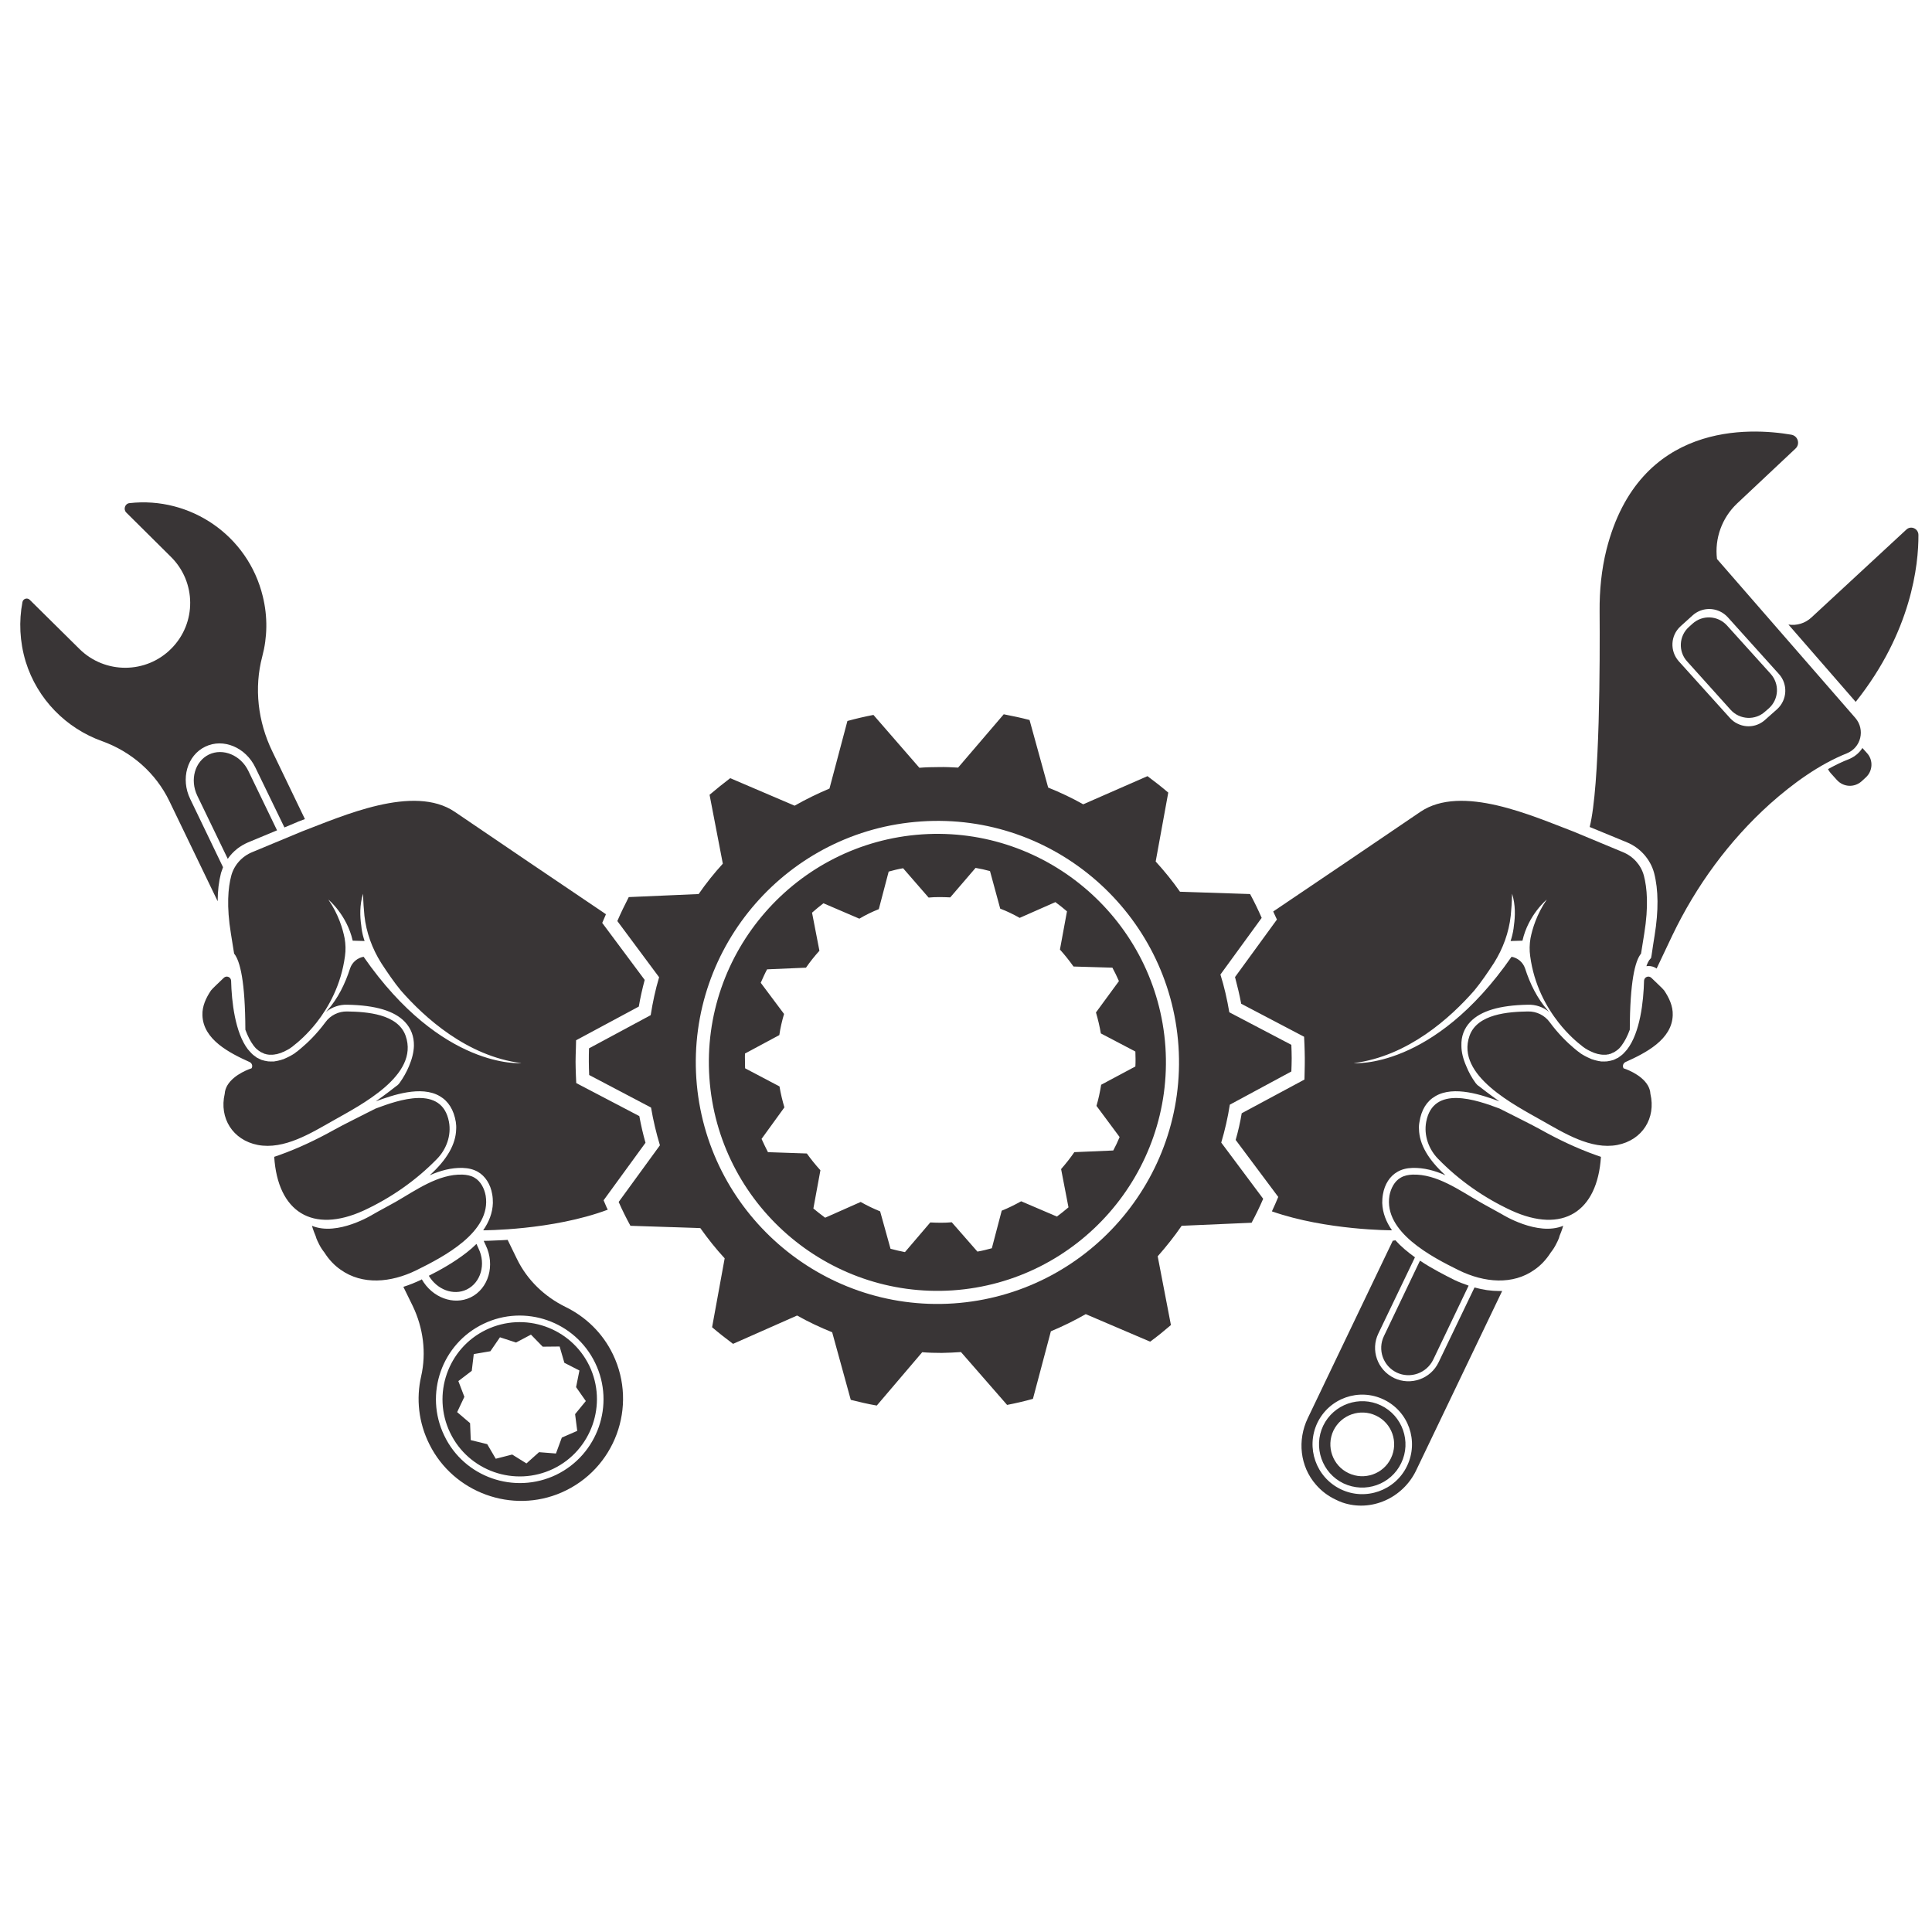
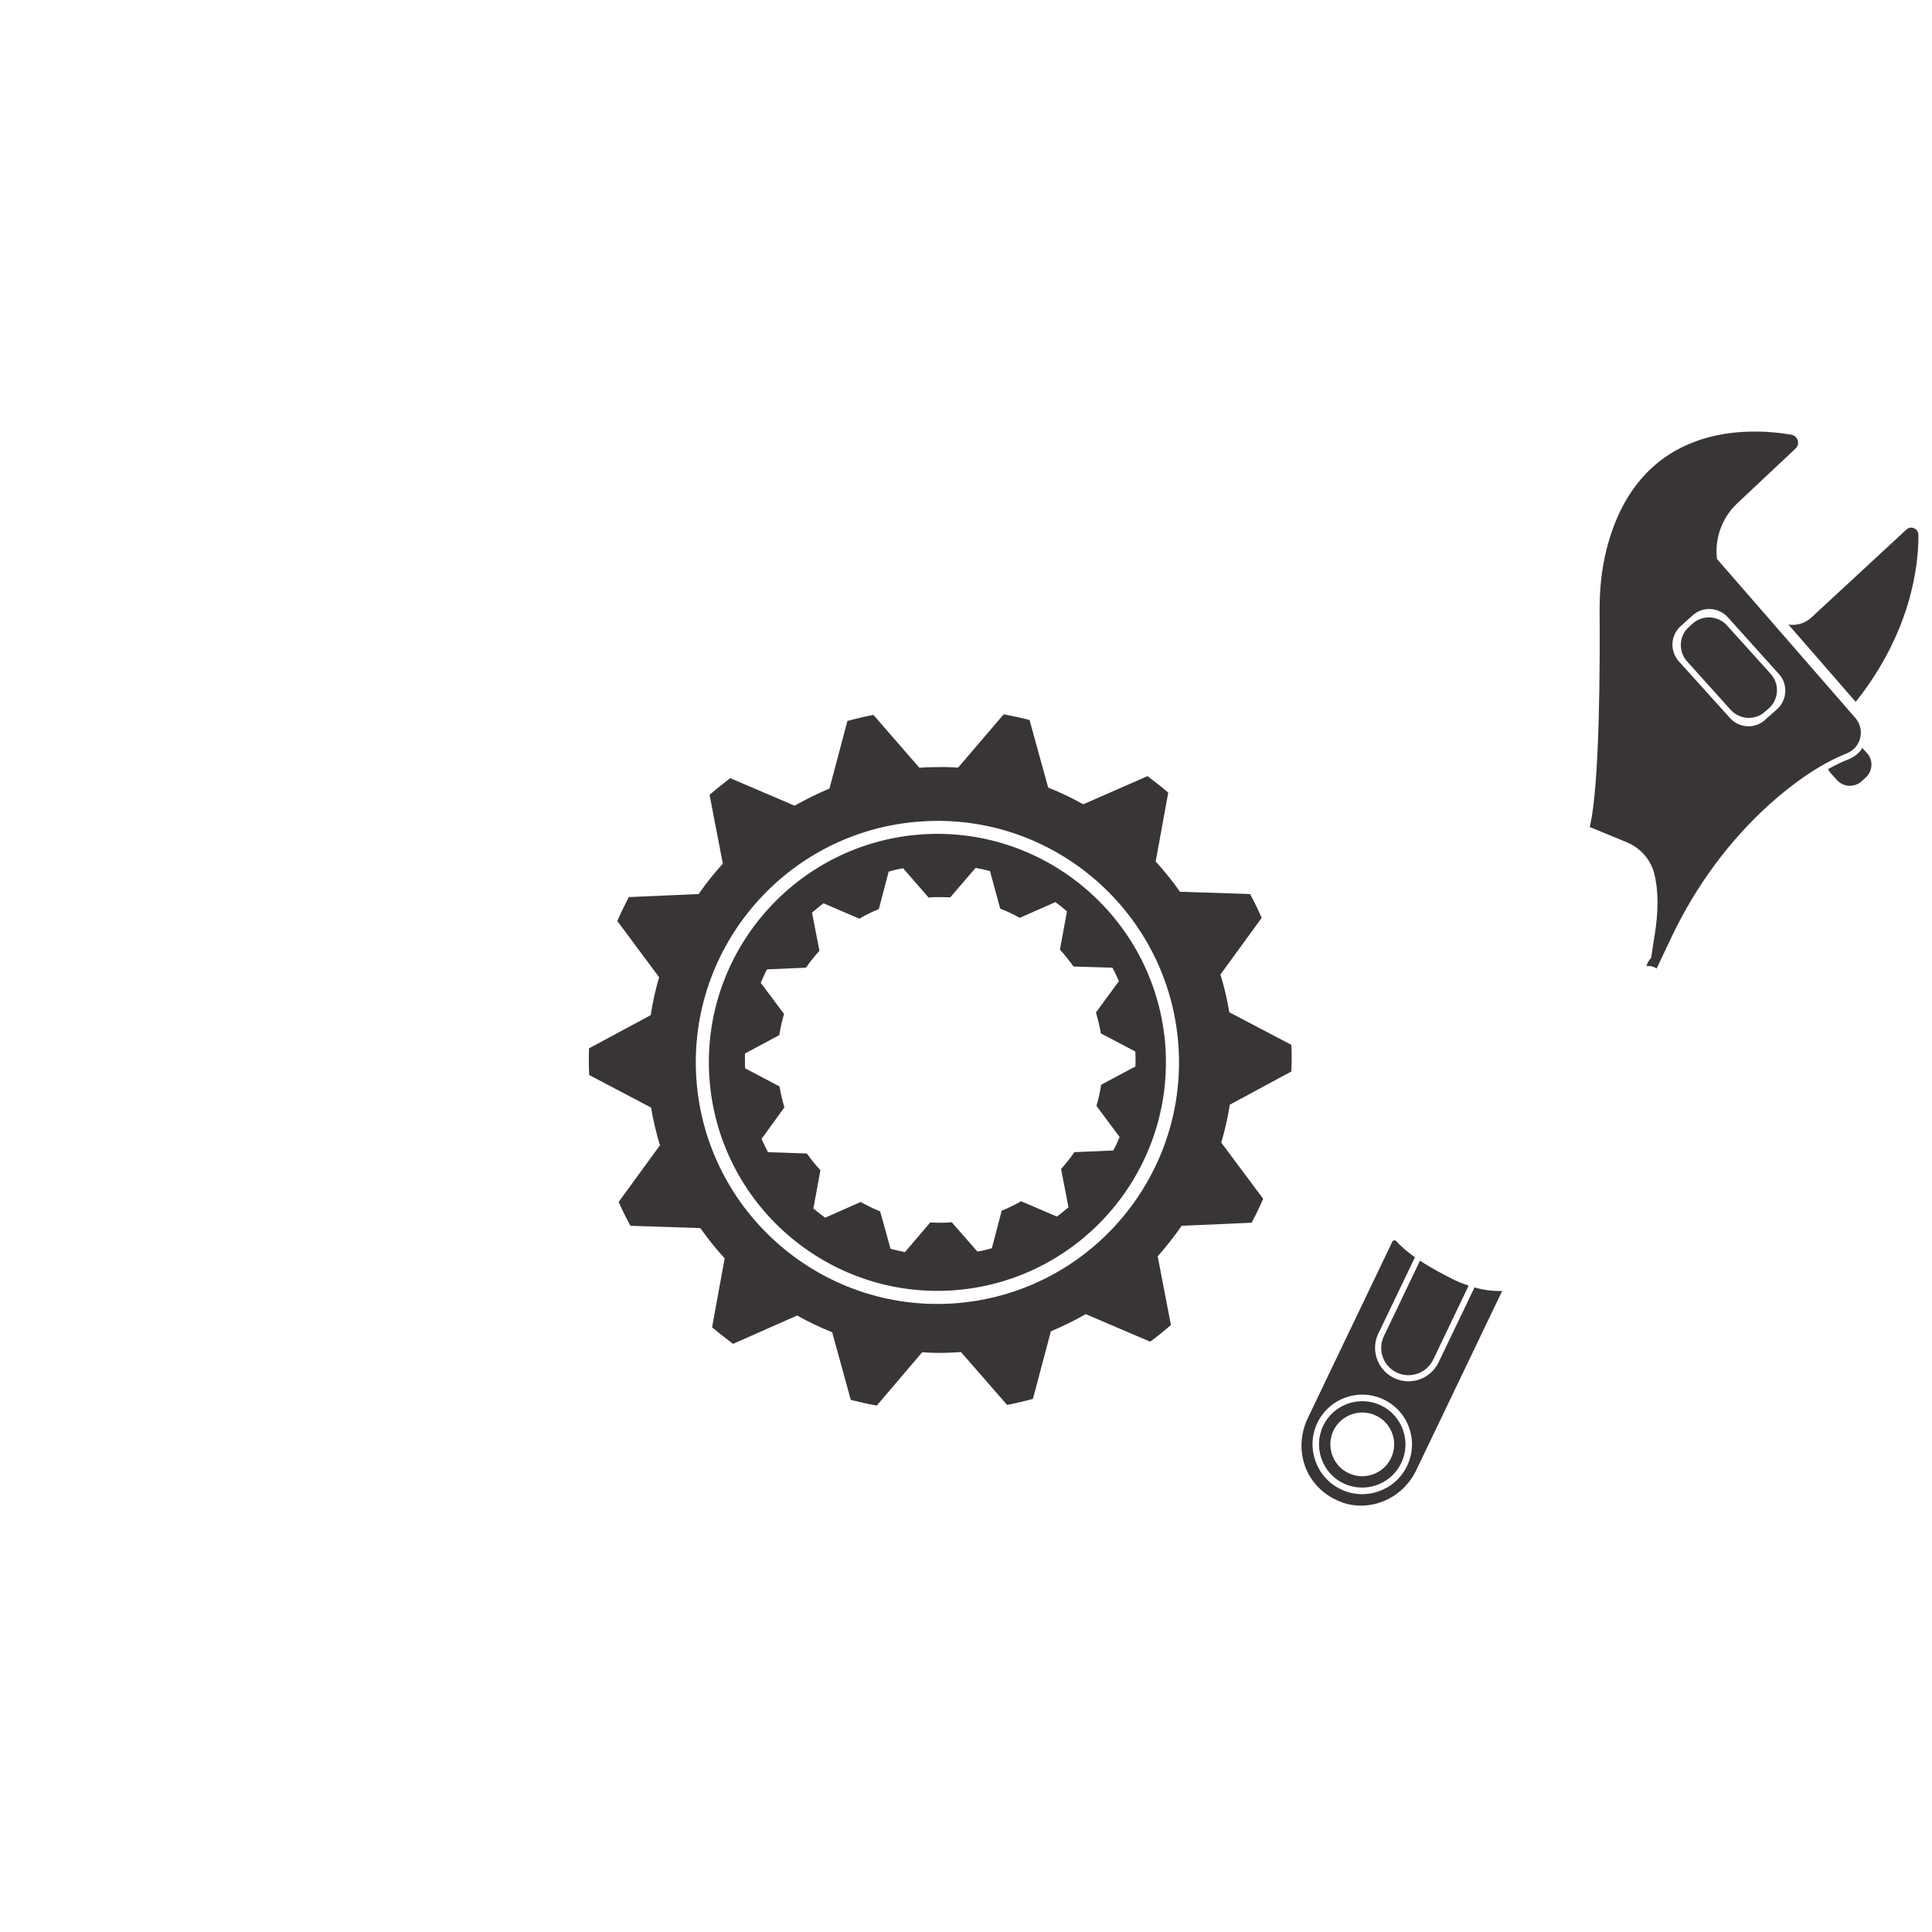
<svg xmlns="http://www.w3.org/2000/svg" width="60" zoomAndPan="magnify" viewBox="0 0 45 45" height="60" preserveAspectRatio="xMidYMid meet" version="1.0">
  <defs>
    <clipPath id="2d2178cf6d">
-       <path d="M 0.434 11 L 39 11 L 39 35 L 0.434 35 Z M 0.434 11 " clip-rule="nonzero" />
-     </clipPath>
+       </clipPath>
    <clipPath id="59dc2a740b">
-       <path d="M 30 10 L 44.684 10 L 44.684 35.285 L 30 35.285 Z M 30 10 " clip-rule="nonzero" />
+       <path d="M 30 10 L 44.684 10 L 44.684 35.285 L 30 35.285 M 30 10 " clip-rule="nonzero" />
    </clipPath>
  </defs>
  <path fill="#393536" d="M 26.062 22.852 L 25.527 23.582 C 25.574 23.742 25.613 23.906 25.641 24.07 L 26.445 24.492 C 26.445 24.551 26.449 24.609 26.449 24.664 C 26.449 24.723 26.449 24.781 26.445 24.84 L 25.648 25.266 C 25.621 25.434 25.586 25.598 25.539 25.758 L 26.078 26.484 C 26.035 26.59 25.984 26.695 25.93 26.797 L 25.023 26.836 C 24.93 26.973 24.824 27.105 24.715 27.23 L 24.887 28.121 C 24.801 28.195 24.711 28.266 24.617 28.336 L 23.785 27.98 C 23.637 28.062 23.488 28.137 23.332 28.199 L 23.102 29.074 C 22.988 29.105 22.879 29.133 22.766 29.152 L 22.168 28.469 C 22.086 28.477 22.004 28.48 21.918 28.48 C 21.832 28.48 21.75 28.477 21.668 28.473 L 21.078 29.164 C 20.965 29.141 20.852 29.117 20.742 29.086 L 20.5 28.215 C 20.344 28.152 20.191 28.078 20.047 27.996 L 19.219 28.363 C 19.125 28.293 19.035 28.223 18.945 28.148 L 19.109 27.258 C 18.996 27.133 18.891 27.004 18.793 26.867 L 17.887 26.836 C 17.836 26.734 17.785 26.633 17.738 26.527 L 18.27 25.793 C 18.223 25.633 18.184 25.473 18.156 25.305 L 17.355 24.883 C 17.352 24.824 17.352 24.77 17.352 24.711 C 17.348 24.652 17.352 24.594 17.352 24.539 L 18.152 24.109 C 18.176 23.941 18.215 23.777 18.262 23.617 L 17.719 22.891 C 17.766 22.785 17.812 22.68 17.867 22.578 L 18.773 22.539 C 18.867 22.402 18.973 22.27 19.086 22.145 L 18.914 21.258 C 19 21.18 19.09 21.109 19.18 21.039 L 20.016 21.398 C 20.16 21.312 20.312 21.238 20.469 21.176 L 20.699 20.301 C 20.809 20.27 20.922 20.242 21.035 20.223 L 21.629 20.906 C 21.711 20.898 21.797 20.895 21.879 20.895 C 21.965 20.895 22.051 20.898 22.133 20.902 L 22.723 20.215 C 22.836 20.234 22.945 20.258 23.059 20.289 L 23.297 21.164 C 23.453 21.223 23.605 21.297 23.75 21.379 L 24.582 21.012 C 24.676 21.082 24.766 21.152 24.852 21.227 L 24.688 22.117 C 24.801 22.242 24.906 22.375 25.004 22.512 L 25.91 22.539 C 25.965 22.641 26.016 22.746 26.062 22.852 Z M 21.477 19.434 C 18.547 19.633 16.324 22.176 16.523 25.102 C 16.723 28.031 19.266 30.25 22.191 30.055 C 25.121 29.855 27.34 27.312 27.145 24.387 C 26.945 21.461 24.402 19.238 21.477 19.434 " fill-opacity="1" fill-rule="nonzero" />
  <g clip-path="url(#2d2178cf6d)">
    <path fill="#393536" d="M 13.445 33.328 L 13.086 33.484 L 12.949 33.855 L 12.555 33.824 L 12.262 34.086 L 11.93 33.879 L 11.547 33.977 L 11.348 33.637 L 10.965 33.543 L 10.949 33.148 L 10.648 32.891 L 10.816 32.535 L 10.676 32.168 L 10.988 31.93 L 11.035 31.539 L 11.422 31.473 L 11.645 31.148 L 12.02 31.27 L 12.367 31.086 L 12.641 31.367 L 13.035 31.363 L 13.145 31.742 L 13.496 31.922 L 13.418 32.309 L 13.645 32.633 L 13.395 32.938 Z M 11.324 30.973 C 10.43 31.402 10.055 32.48 10.484 33.371 C 10.914 34.266 11.992 34.641 12.887 34.211 C 13.777 33.781 14.156 32.707 13.727 31.812 C 13.293 30.918 12.219 30.543 11.324 30.973 Z M 12.953 34.352 C 11.984 34.816 10.812 34.41 10.348 33.438 C 9.879 32.469 10.289 31.301 11.258 30.836 C 12.227 30.367 13.395 30.777 13.863 31.746 C 14.332 32.715 13.922 33.883 12.953 34.352 Z M 13.172 30.441 C 12.68 30.199 12.277 29.812 12.039 29.32 L 11.824 28.879 C 11.734 28.883 11.652 28.891 11.586 28.891 C 11.43 28.898 11.332 28.902 11.266 28.902 L 11.312 29 C 11.539 29.469 11.379 30.016 10.961 30.219 C 10.562 30.41 10.066 30.223 9.824 29.797 L 9.809 29.809 C 9.668 29.875 9.531 29.93 9.395 29.973 L 9.613 30.418 C 9.859 30.93 9.934 31.508 9.809 32.059 C 9.691 32.574 9.746 33.133 10.004 33.645 C 10.566 34.77 11.93 35.266 13.082 34.762 C 14.324 34.219 14.859 32.758 14.277 31.547 C 14.035 31.043 13.637 30.668 13.172 30.441 Z M 10.871 29.172 C 10.578 29.402 10.238 29.59 9.988 29.715 C 10.18 30.039 10.562 30.184 10.871 30.035 C 11.199 29.875 11.324 29.445 11.145 29.078 L 11.098 28.973 C 11.027 29.043 10.953 29.109 10.871 29.172 Z M 38.465 22.777 C 38.402 22.715 38.301 22.754 38.293 22.84 L 38.293 22.844 C 38.281 23.324 38.203 24.051 37.898 24.445 L 37.887 24.457 C 37.867 24.48 37.848 24.504 37.824 24.527 L 37.82 24.531 C 37.801 24.555 37.777 24.57 37.754 24.59 L 37.742 24.598 C 37.723 24.613 37.703 24.629 37.684 24.641 L 37.672 24.645 L 37.664 24.648 C 37.652 24.656 37.641 24.66 37.625 24.668 C 37.613 24.672 37.598 24.68 37.582 24.688 C 37.566 24.691 37.555 24.695 37.539 24.699 C 37.523 24.703 37.504 24.711 37.488 24.711 C 37.473 24.715 37.461 24.715 37.445 24.719 C 37.426 24.723 37.41 24.723 37.391 24.723 C 37.375 24.727 37.359 24.723 37.348 24.723 C 37.328 24.723 37.309 24.723 37.289 24.723 C 37.273 24.719 37.258 24.715 37.242 24.715 C 37.223 24.711 37.203 24.707 37.188 24.703 C 37.168 24.699 37.148 24.691 37.129 24.688 C 37.113 24.68 37.094 24.676 37.078 24.672 C 37.055 24.66 37.031 24.652 37.008 24.641 C 36.992 24.633 36.98 24.629 36.965 24.621 C 36.93 24.605 36.891 24.582 36.852 24.559 L 36.84 24.551 L 36.832 24.547 C 36.82 24.539 36.797 24.523 36.77 24.5 L 36.762 24.496 C 36.734 24.473 36.695 24.445 36.652 24.406 C 36.508 24.285 36.301 24.086 36.098 23.812 C 35.98 23.648 35.789 23.555 35.59 23.559 C 35.141 23.566 34.406 23.613 34.227 24.129 C 33.906 25.051 35.285 25.742 35.918 26.102 C 36.43 26.391 37.059 26.785 37.672 26.668 C 38.254 26.555 38.574 26.043 38.441 25.477 C 38.438 25.406 38.414 25.34 38.383 25.285 C 38.223 25.008 37.816 24.883 37.816 24.883 C 37.785 24.832 37.805 24.766 37.859 24.738 C 38.328 24.527 38.945 24.215 38.961 23.645 C 38.969 23.434 38.875 23.238 38.762 23.07 C 38.73 23.027 38.582 22.891 38.465 22.777 Z M 35.887 26.312 C 35.633 26.172 35.371 26.047 35.137 25.926 L 34.926 25.82 C 34.395 25.621 33.383 25.262 33.219 26.129 C 33.16 26.445 33.277 26.77 33.5 26.996 C 33.988 27.496 34.57 27.902 35.203 28.195 C 36.398 28.742 37.207 28.227 37.289 26.945 L 37.176 26.906 C 36.727 26.746 36.301 26.543 35.887 26.312 Z M 34.988 28.285 C 34.812 28.184 34.629 28.09 34.461 27.992 C 33.996 27.727 33.465 27.34 32.902 27.359 C 32.809 27.363 32.711 27.379 32.625 27.43 C 32.48 27.512 32.395 27.68 32.363 27.848 C 32.223 28.699 33.359 29.281 33.977 29.586 C 34.574 29.879 35.238 29.934 35.742 29.574 C 35.883 29.477 36.012 29.344 36.121 29.172 C 36.168 29.113 36.211 29.047 36.242 28.984 C 36.25 28.965 36.312 28.859 36.324 28.789 C 36.383 28.652 36.41 28.551 36.41 28.551 C 35.812 28.801 34.988 28.285 34.988 28.285 Z M 29.625 28.215 C 30.898 28.66 32.422 28.656 32.422 28.656 C 32.289 28.465 32.203 28.254 32.195 28.02 C 32.195 27.953 32.199 27.887 32.211 27.82 C 32.25 27.582 32.375 27.391 32.551 27.293 C 32.645 27.238 32.762 27.207 32.898 27.203 C 33.164 27.195 33.422 27.266 33.668 27.375 C 33.266 27.012 33.059 26.652 33.051 26.301 C 33.047 26.246 33.051 26.188 33.062 26.133 C 33.105 25.852 33.23 25.648 33.434 25.531 C 33.867 25.277 34.531 25.508 34.922 25.652 C 34.68 25.48 34.504 25.344 34.445 25.297 C 34.418 25.281 34.391 25.254 34.371 25.227 C 34.277 25.098 34.207 24.969 34.152 24.832 C 34.078 24.664 34.039 24.504 34.039 24.359 C 34.031 24.141 34.102 23.953 34.246 23.801 C 34.488 23.547 34.926 23.414 35.586 23.402 C 35.77 23.395 35.945 23.457 36.082 23.57 L 36.055 23.539 C 35.805 23.258 35.637 22.914 35.52 22.551 C 35.469 22.406 35.344 22.309 35.207 22.285 C 33.375 24.922 31.531 24.762 31.531 24.762 C 32.801 24.602 33.793 23.695 34.34 23.07 C 34.492 22.887 34.66 22.641 34.797 22.43 C 35.008 22.094 35.145 21.719 35.188 21.328 C 35.203 21.18 35.215 21.012 35.219 20.816 C 35.301 21.07 35.293 21.344 35.262 21.555 C 35.254 21.648 35.234 21.754 35.203 21.859 C 35.191 21.895 35.184 21.918 35.184 21.918 L 35.461 21.91 C 35.598 21.305 36.027 20.953 36.027 20.953 C 35.789 21.301 35.691 21.637 35.648 21.855 C 35.625 21.992 35.621 22.133 35.641 22.27 C 35.73 22.941 36.02 23.457 36.301 23.816 C 36.52 24.094 36.734 24.277 36.848 24.363 L 36.852 24.367 L 36.867 24.379 C 36.891 24.398 36.91 24.41 36.922 24.418 L 36.934 24.426 C 36.961 24.441 36.984 24.457 37.012 24.469 L 37.027 24.477 C 37.039 24.484 37.047 24.484 37.059 24.492 L 37.086 24.504 C 37.098 24.508 37.109 24.512 37.121 24.52 C 37.133 24.523 37.145 24.527 37.156 24.531 L 37.195 24.543 L 37.207 24.547 C 37.219 24.551 37.23 24.551 37.246 24.555 L 37.25 24.555 L 37.285 24.562 C 37.301 24.562 37.312 24.566 37.324 24.566 L 37.359 24.566 C 37.371 24.566 37.387 24.566 37.398 24.566 L 37.414 24.566 L 37.434 24.562 C 37.445 24.559 37.453 24.559 37.465 24.559 C 37.469 24.555 37.477 24.555 37.484 24.551 L 37.508 24.547 L 37.527 24.539 C 37.535 24.535 37.543 24.531 37.551 24.527 L 37.586 24.512 L 37.594 24.508 L 37.598 24.508 C 37.609 24.5 37.617 24.496 37.625 24.488 C 37.633 24.484 37.641 24.48 37.648 24.473 L 37.66 24.465 C 37.676 24.453 37.695 24.438 37.711 24.422 L 37.723 24.41 C 37.734 24.395 37.75 24.379 37.766 24.359 L 37.773 24.348 C 37.844 24.254 37.906 24.133 37.961 23.984 C 37.965 22.867 38.082 22.383 38.223 22.211 C 38.25 22.043 38.277 21.875 38.297 21.75 C 38.402 21.105 38.363 20.676 38.289 20.395 C 38.223 20.148 38.039 19.945 37.801 19.848 L 36.645 19.367 C 35.699 19.008 34.043 18.258 33.082 18.91 C 31.941 19.688 30.801 20.457 29.656 21.23 C 29.66 21.238 29.664 21.25 29.668 21.258 L 29.742 21.418 L 28.766 22.758 C 28.82 22.961 28.871 23.172 28.91 23.379 L 30.375 24.148 L 30.383 24.324 C 30.387 24.445 30.391 24.551 30.391 24.645 C 30.391 24.742 30.391 24.848 30.387 24.969 L 30.383 25.145 L 28.922 25.93 C 28.887 26.137 28.84 26.348 28.781 26.551 L 29.773 27.879 L 29.703 28.043 C 29.676 28.102 29.652 28.156 29.625 28.215 Z M 7.391 23.801 L 7.375 23.816 Z M 13.422 25.227 L 13.414 25.051 C 13.41 24.93 13.406 24.828 13.406 24.73 C 13.406 24.633 13.41 24.527 13.414 24.406 L 13.418 24.23 L 14.879 23.445 C 14.914 23.238 14.961 23.031 15.016 22.824 L 14.027 21.496 L 14.098 21.332 C 14.102 21.32 14.109 21.305 14.113 21.293 C 14.094 21.281 14.074 21.27 14.055 21.254 C 12.898 20.473 11.746 19.695 10.594 18.91 C 9.633 18.258 7.977 19.008 7.031 19.367 L 5.875 19.848 C 5.637 19.945 5.453 20.148 5.387 20.395 C 5.312 20.676 5.273 21.105 5.379 21.75 C 5.398 21.875 5.426 22.043 5.453 22.211 C 5.594 22.383 5.711 22.867 5.715 23.984 C 5.77 24.133 5.832 24.254 5.902 24.348 L 5.91 24.359 C 5.926 24.379 5.941 24.395 5.953 24.41 L 5.965 24.422 C 5.984 24.438 6 24.453 6.016 24.465 L 6.027 24.473 C 6.035 24.48 6.043 24.484 6.051 24.488 C 6.059 24.496 6.07 24.5 6.078 24.508 L 6.082 24.508 L 6.09 24.512 L 6.125 24.527 C 6.133 24.531 6.141 24.535 6.148 24.539 L 6.168 24.547 L 6.191 24.551 C 6.199 24.555 6.207 24.555 6.211 24.559 C 6.223 24.559 6.23 24.559 6.242 24.562 L 6.262 24.566 L 6.277 24.566 C 6.293 24.566 6.305 24.566 6.316 24.566 L 6.352 24.566 C 6.363 24.566 6.375 24.562 6.391 24.562 L 6.426 24.555 L 6.434 24.555 C 6.445 24.551 6.457 24.551 6.469 24.547 L 6.48 24.543 L 6.52 24.531 C 6.531 24.527 6.543 24.523 6.555 24.52 C 6.566 24.512 6.578 24.508 6.59 24.504 L 6.621 24.492 C 6.629 24.484 6.637 24.484 6.648 24.477 L 6.664 24.469 C 6.691 24.457 6.715 24.441 6.742 24.426 L 6.754 24.418 C 6.766 24.41 6.785 24.398 6.809 24.379 L 6.824 24.367 L 6.828 24.363 C 6.941 24.277 7.156 24.094 7.375 23.816 C 7.656 23.457 7.945 22.941 8.035 22.27 C 8.055 22.133 8.051 21.992 8.027 21.855 C 7.984 21.637 7.887 21.301 7.648 20.953 C 7.648 20.953 8.078 21.305 8.215 21.91 L 8.492 21.918 C 8.492 21.918 8.484 21.895 8.473 21.859 C 8.441 21.754 8.422 21.648 8.414 21.555 C 8.383 21.344 8.375 21.07 8.457 20.816 C 8.461 21.012 8.473 21.18 8.488 21.328 C 8.531 21.719 8.668 22.094 8.879 22.43 C 9.016 22.641 9.184 22.887 9.336 23.07 C 9.883 23.695 10.875 24.602 12.145 24.762 C 12.145 24.762 10.301 24.922 8.469 22.285 C 8.332 22.309 8.207 22.406 8.156 22.551 C 8.039 22.914 7.871 23.258 7.621 23.539 L 7.594 23.57 C 7.73 23.457 7.91 23.395 8.09 23.402 C 8.75 23.414 9.188 23.547 9.43 23.801 C 9.574 23.953 9.645 24.141 9.641 24.359 C 9.637 24.504 9.598 24.664 9.527 24.832 C 9.469 24.969 9.398 25.098 9.305 25.227 C 9.285 25.254 9.258 25.281 9.23 25.297 C 9.172 25.344 8.996 25.48 8.754 25.652 C 9.145 25.508 9.809 25.277 10.242 25.531 C 10.445 25.648 10.57 25.852 10.617 26.133 C 10.625 26.188 10.629 26.246 10.625 26.301 C 10.617 26.652 10.41 27.012 10.008 27.375 C 10.254 27.266 10.512 27.195 10.777 27.203 C 10.914 27.207 11.031 27.238 11.129 27.293 C 11.301 27.391 11.426 27.582 11.465 27.82 C 11.477 27.887 11.48 27.953 11.48 28.02 C 11.473 28.254 11.387 28.465 11.254 28.656 C 11.254 28.656 12.863 28.66 14.156 28.176 C 14.148 28.156 14.137 28.137 14.129 28.121 L 14.059 27.957 L 15.035 26.617 C 14.977 26.414 14.93 26.207 14.891 25.996 Z M 4.867 17.574 C 4.539 17.734 4.418 18.16 4.594 18.531 L 5.305 20.004 C 5.363 19.918 5.438 19.84 5.52 19.773 C 5.598 19.711 5.688 19.66 5.777 19.621 C 5.777 19.621 6.137 19.473 6.453 19.34 L 5.785 17.957 C 5.609 17.59 5.195 17.418 4.867 17.574 Z M 36.301 23.816 L 36.289 23.801 Z M 11.312 27.848 C 11.281 27.68 11.195 27.512 11.051 27.43 C 10.965 27.379 10.867 27.363 10.773 27.359 C 10.211 27.34 9.68 27.727 9.219 27.992 C 9.047 28.09 8.863 28.184 8.688 28.285 C 8.688 28.285 7.863 28.801 7.266 28.551 C 7.266 28.551 7.293 28.652 7.352 28.789 C 7.367 28.859 7.426 28.965 7.434 28.984 C 7.465 29.047 7.508 29.113 7.555 29.172 C 7.664 29.344 7.793 29.477 7.934 29.574 C 8.438 29.934 9.102 29.879 9.699 29.586 C 10.316 29.281 11.453 28.699 11.312 27.848 Z M 9.449 24.129 C 9.27 23.613 8.535 23.566 8.086 23.559 C 7.887 23.555 7.695 23.648 7.578 23.812 C 7.375 24.086 7.168 24.285 7.023 24.406 C 6.98 24.445 6.941 24.473 6.914 24.496 L 6.906 24.5 C 6.879 24.523 6.855 24.539 6.844 24.547 L 6.836 24.551 L 6.824 24.559 C 6.785 24.582 6.746 24.605 6.711 24.621 C 6.695 24.629 6.684 24.633 6.668 24.641 C 6.645 24.652 6.621 24.66 6.598 24.672 C 6.582 24.676 6.562 24.68 6.547 24.688 C 6.527 24.691 6.508 24.699 6.488 24.703 C 6.473 24.707 6.453 24.711 6.434 24.715 C 6.418 24.715 6.402 24.719 6.387 24.723 C 6.367 24.723 6.348 24.723 6.328 24.723 C 6.316 24.723 6.301 24.727 6.285 24.723 C 6.266 24.723 6.25 24.723 6.23 24.719 C 6.215 24.715 6.203 24.715 6.188 24.711 C 6.172 24.711 6.152 24.703 6.137 24.699 C 6.121 24.695 6.109 24.691 6.094 24.688 C 6.078 24.68 6.062 24.672 6.051 24.668 C 6.035 24.66 6.023 24.656 6.012 24.648 L 6.004 24.645 L 5.992 24.641 C 5.973 24.629 5.953 24.613 5.934 24.598 L 5.922 24.59 C 5.898 24.57 5.875 24.555 5.855 24.531 L 5.852 24.527 C 5.828 24.504 5.809 24.48 5.789 24.457 L 5.777 24.445 C 5.473 24.051 5.395 23.324 5.383 22.844 L 5.383 22.84 C 5.375 22.754 5.273 22.715 5.211 22.777 C 5.094 22.891 4.945 23.027 4.914 23.07 C 4.801 23.238 4.707 23.434 4.715 23.645 C 4.73 24.215 5.348 24.527 5.816 24.738 C 5.871 24.766 5.891 24.832 5.859 24.883 C 5.859 24.883 5.453 25.008 5.293 25.285 C 5.262 25.34 5.238 25.406 5.234 25.477 C 5.102 26.043 5.422 26.555 6.004 26.668 C 6.617 26.785 7.246 26.391 7.758 26.102 C 8.391 25.742 9.77 25.051 9.449 24.129 Z M 8.473 28.195 C 9.105 27.902 9.688 27.496 10.176 26.996 C 10.398 26.77 10.516 26.445 10.457 26.129 C 10.293 25.262 9.281 25.621 8.75 25.82 L 8.539 25.926 C 8.305 26.047 8.043 26.172 7.789 26.312 C 7.375 26.543 6.949 26.746 6.5 26.906 L 6.387 26.945 C 6.469 28.227 7.277 28.742 8.473 28.195 Z M 5.148 20.332 C 5.164 20.289 5.18 20.242 5.195 20.199 L 4.43 18.609 C 4.203 18.141 4.359 17.594 4.781 17.391 C 5.199 17.188 5.723 17.406 5.949 17.879 L 6.625 19.273 C 6.805 19.195 6.945 19.141 6.945 19.137 C 6.996 19.117 7.047 19.098 7.102 19.078 L 6.34 17.496 C 6.008 16.809 5.914 16.027 6.109 15.289 C 6.227 14.848 6.238 14.367 6.121 13.891 C 5.777 12.469 4.43 11.559 3.016 11.719 C 2.91 11.73 2.867 11.863 2.941 11.938 L 3.98 12.969 C 4.574 13.555 4.582 14.512 3.992 15.105 C 3.406 15.699 2.445 15.703 1.852 15.117 L 0.695 13.973 C 0.641 13.914 0.539 13.941 0.523 14.023 C 0.438 14.469 0.457 14.941 0.598 15.41 C 0.871 16.293 1.547 16.965 2.375 17.262 C 3.062 17.508 3.629 18.004 3.945 18.66 L 5.07 20.992 C 5.07 20.75 5.098 20.527 5.148 20.332 " fill-opacity="1" fill-rule="nonzero" />
  </g>
  <g clip-path="url(#59dc2a740b)">
    <path fill="#393536" d="M 41.395 16.516 L 41.113 16.766 C 40.938 16.926 40.688 16.961 40.477 16.859 C 40.406 16.828 40.348 16.781 40.297 16.727 L 39.102 15.402 C 38.891 15.164 38.906 14.801 39.145 14.586 L 39.426 14.332 C 39.602 14.176 39.848 14.141 40.062 14.242 C 40.129 14.273 40.191 14.32 40.242 14.375 L 41.434 15.699 C 41.648 15.934 41.629 16.301 41.395 16.516 Z M 43.215 16.723 L 39.992 13.02 C 39.934 12.539 40.109 12.062 40.457 11.73 L 41.82 10.449 C 41.934 10.344 41.879 10.152 41.723 10.125 C 40.77 9.961 38.176 9.809 37.418 12.801 C 37.301 13.27 37.254 13.754 37.258 14.238 C 37.266 15.363 37.266 18.305 37.027 19.262 L 37.898 19.621 C 38.207 19.75 38.441 20.016 38.527 20.332 C 38.629 20.723 38.633 21.211 38.539 21.789 C 38.52 21.914 38.492 22.078 38.469 22.246 L 38.457 22.312 L 38.414 22.363 C 38.402 22.383 38.375 22.422 38.348 22.504 C 38.363 22.504 38.379 22.5 38.395 22.5 C 38.465 22.5 38.531 22.52 38.586 22.559 L 38.953 21.785 C 39.508 20.629 40.273 19.582 41.227 18.723 C 41.758 18.25 42.371 17.805 43.016 17.547 C 43.348 17.414 43.449 16.996 43.215 16.723 Z M 43.379 17.422 C 43.309 17.535 43.199 17.625 43.07 17.68 C 42.906 17.742 42.742 17.824 42.578 17.914 C 42.594 17.945 42.613 17.977 42.637 18.004 L 42.785 18.168 C 42.938 18.336 43.191 18.348 43.359 18.199 L 43.457 18.109 C 43.621 17.961 43.637 17.703 43.484 17.539 Z M 40.223 14.566 C 40.012 14.336 39.656 14.316 39.422 14.527 L 39.336 14.605 C 39.105 14.812 39.086 15.172 39.293 15.402 L 40.312 16.535 C 40.523 16.766 40.883 16.785 41.113 16.574 L 41.203 16.496 C 41.434 16.285 41.453 15.93 41.242 15.695 Z M 32.773 34.145 C 32.5 34.719 31.805 34.965 31.23 34.688 C 30.652 34.41 30.41 33.719 30.684 33.141 C 30.961 32.566 31.652 32.32 32.23 32.598 C 32.809 32.875 33.051 33.566 32.773 34.145 Z M 34.344 29.988 L 33.508 31.73 C 33.324 32.117 32.859 32.281 32.473 32.098 C 32.082 31.91 31.918 31.445 32.105 31.059 L 32.957 29.285 C 32.793 29.168 32.633 29.035 32.5 28.887 C 32.48 28.895 32.461 28.898 32.441 28.898 L 30.461 33.031 C 30.215 33.543 30.277 34.156 30.652 34.582 C 30.777 34.727 30.93 34.844 31.113 34.93 C 31.164 34.957 31.215 34.977 31.266 34.996 C 31.938 35.227 32.676 34.891 32.984 34.25 L 34.988 30.07 C 34.965 30.07 34.945 30.07 34.922 30.07 C 34.734 30.07 34.539 30.043 34.344 29.988 Z M 41.656 14.547 L 43.223 16.348 C 44.523 14.715 44.688 13.152 44.684 12.461 C 44.684 12.312 44.508 12.234 44.402 12.336 L 42.191 14.383 C 42.047 14.516 41.852 14.578 41.656 14.547 Z M 32.531 31.969 C 32.848 32.121 33.23 31.984 33.383 31.668 L 34.207 29.945 C 34.094 29.906 33.98 29.863 33.867 29.809 C 33.668 29.707 33.367 29.559 33.074 29.363 L 32.234 31.121 C 32.082 31.438 32.215 31.816 32.531 31.969 Z M 32.398 33.965 C 32.223 34.332 31.777 34.488 31.41 34.312 C 31.039 34.137 30.883 33.691 31.059 33.32 C 31.238 32.953 31.68 32.797 32.051 32.973 C 32.422 33.148 32.578 33.594 32.398 33.965 Z M 32.164 32.734 C 31.664 32.496 31.062 32.707 30.82 33.207 C 30.582 33.707 30.793 34.312 31.293 34.551 C 31.797 34.789 32.398 34.578 32.637 34.078 C 32.879 33.578 32.664 32.973 32.164 32.734 " fill-opacity="1" fill-rule="nonzero" />
  </g>
  <path fill="#393536" d="M 22.211 30.359 C 19.117 30.566 16.43 28.219 16.219 25.121 C 16.012 22.027 18.359 19.34 21.457 19.133 C 24.551 18.922 27.238 21.27 27.449 24.367 C 27.656 27.461 25.309 30.148 22.211 30.359 Z M 28.633 23.578 C 28.582 23.277 28.516 22.984 28.426 22.699 L 29.387 21.379 C 29.305 21.191 29.215 21.004 29.117 20.824 L 27.484 20.77 C 27.312 20.523 27.121 20.289 26.918 20.066 L 27.211 18.461 C 27.055 18.328 26.891 18.199 26.727 18.078 L 25.23 18.734 C 24.969 18.586 24.695 18.457 24.414 18.344 L 23.98 16.77 C 23.785 16.719 23.582 16.676 23.379 16.637 L 22.316 17.879 C 22.168 17.871 22.02 17.863 21.867 17.867 C 21.715 17.867 21.562 17.871 21.414 17.883 L 20.344 16.652 C 20.141 16.691 19.938 16.738 19.738 16.793 L 19.32 18.367 C 19.043 18.484 18.77 18.617 18.508 18.766 L 17.008 18.125 C 16.844 18.25 16.684 18.379 16.527 18.512 L 16.836 20.117 C 16.633 20.34 16.445 20.574 16.273 20.824 L 14.645 20.895 C 14.551 21.078 14.461 21.262 14.379 21.453 L 15.352 22.762 C 15.266 23.051 15.203 23.344 15.156 23.645 L 13.719 24.418 C 13.715 24.52 13.715 24.625 13.715 24.727 C 13.715 24.832 13.719 24.934 13.723 25.039 L 15.164 25.797 C 15.215 26.098 15.285 26.391 15.371 26.676 L 14.41 27.996 C 14.492 28.184 14.586 28.371 14.684 28.551 L 16.312 28.605 C 16.488 28.852 16.676 29.09 16.879 29.309 L 16.586 30.914 C 16.742 31.047 16.906 31.176 17.074 31.301 L 18.566 30.641 C 18.828 30.789 19.102 30.918 19.383 31.031 L 19.816 32.605 C 20.016 32.656 20.219 32.703 20.422 32.738 L 21.48 31.496 C 21.629 31.508 21.781 31.512 21.934 31.512 C 22.086 31.508 22.234 31.504 22.383 31.492 L 23.457 32.723 C 23.66 32.684 23.863 32.637 24.059 32.582 L 24.477 31.008 C 24.758 30.891 25.027 30.758 25.289 30.609 L 26.789 31.25 C 26.957 31.129 27.117 30.996 27.273 30.863 L 26.965 29.262 C 27.164 29.035 27.352 28.801 27.523 28.551 L 29.152 28.48 C 29.25 28.297 29.34 28.113 29.422 27.922 L 28.445 26.613 C 28.531 26.324 28.598 26.031 28.645 25.73 L 30.078 24.957 C 30.082 24.855 30.086 24.75 30.086 24.648 C 30.086 24.543 30.082 24.441 30.078 24.336 L 28.633 23.578 " fill-opacity="1" fill-rule="nonzero" />
</svg>